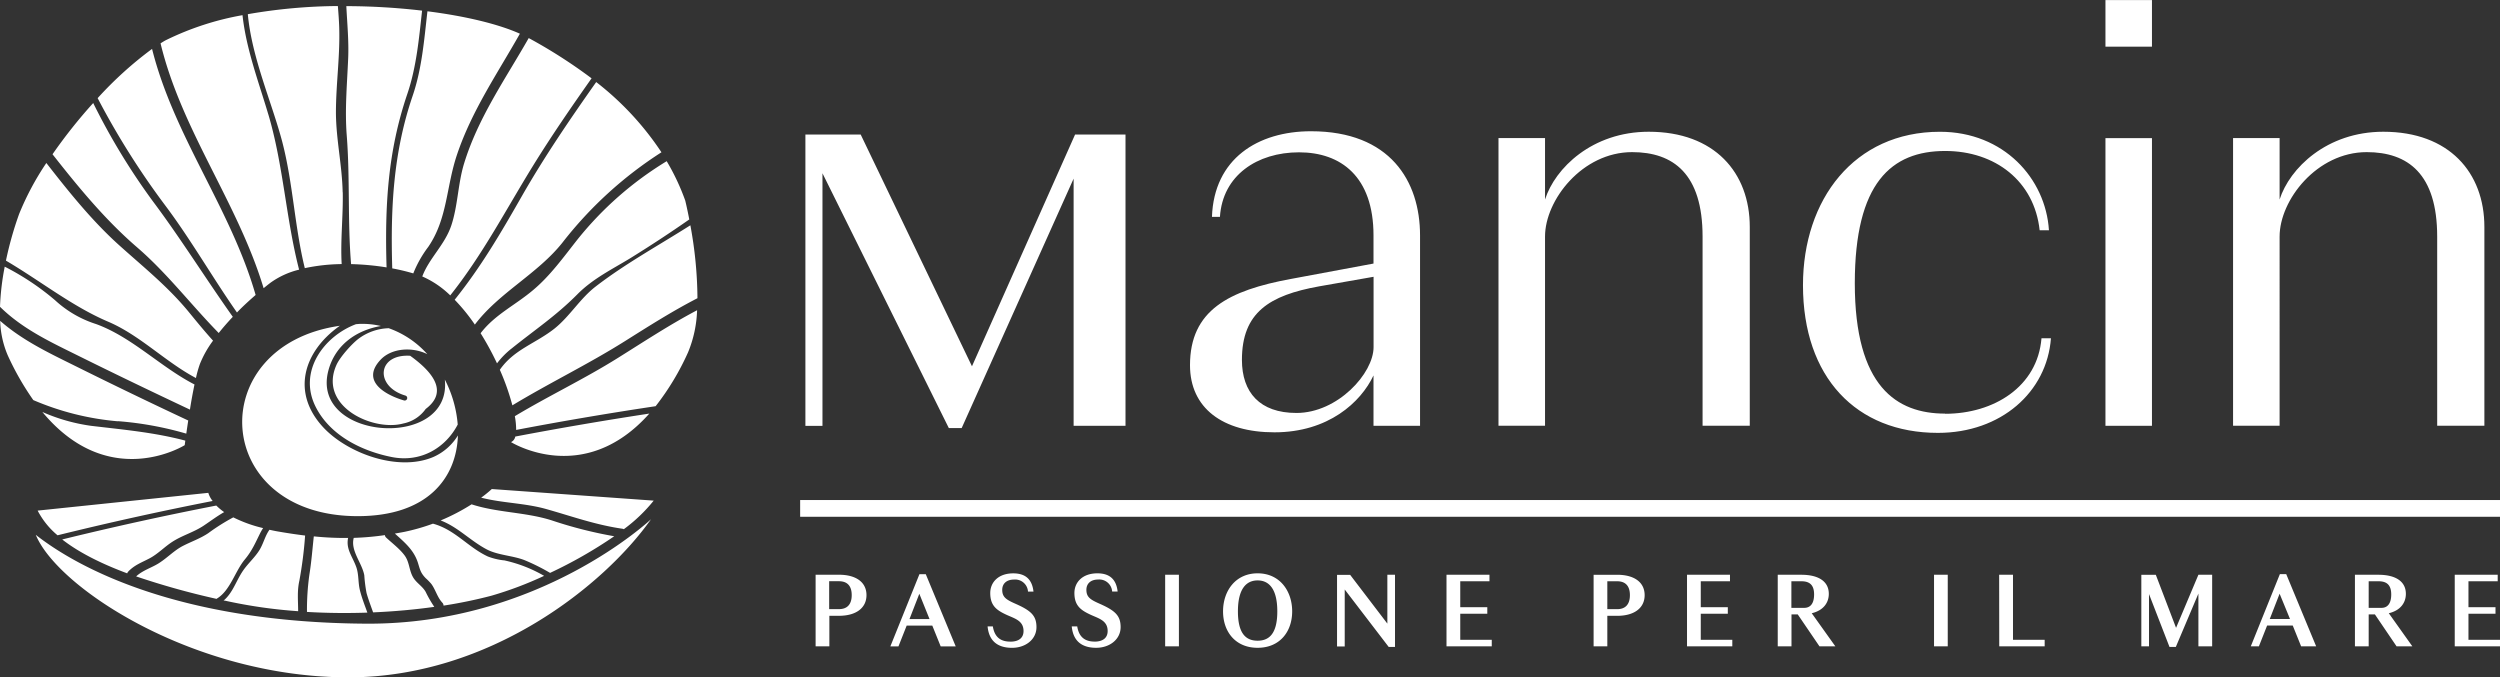
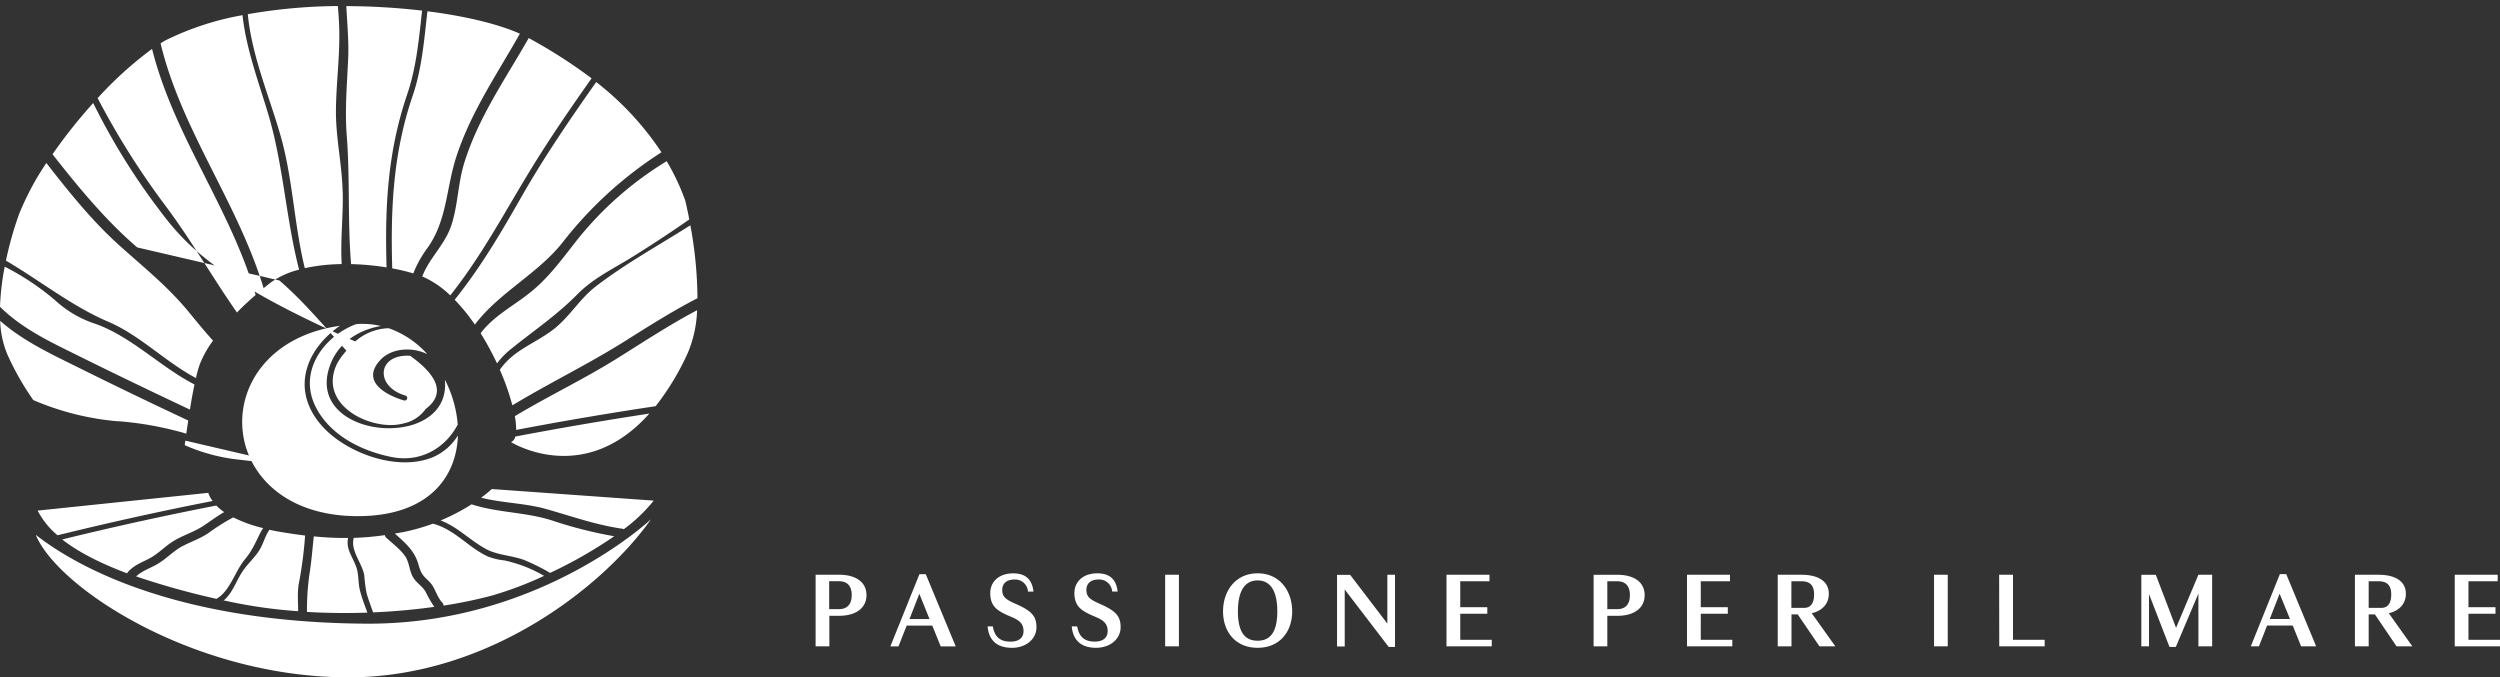
<svg xmlns="http://www.w3.org/2000/svg" id="Livello_1" data-name="Livello 1" viewBox="0 0 761.7 206.33">
  <rect x="0" y="0" width="761.7" height="206.33" fill="#333333" stroke="none" />
  <defs>
    <style>.cls-1{fill:#fff;}</style>
  </defs>
-   <path class="cls-1" d="M35.89,128.36a83.23,83.23,0,0,1-25.74-6.46,84.53,84.53,0,0,1-7.81-13.68A28.9,28.9,0,0,1,.05,97.76c6.78,5.94,14.74,9.72,22.66,13.64Q40,120,57.35,128.12c-.23,1.5-.43,2.88-.59,4a102.28,102.28,0,0,0-20.87-3.8M32.92,98c9.73,4.13,17.47,12.26,26.78,17.18a35,35,0,0,1,1.21-4.29,31.87,31.87,0,0,1,4-7.1c-2.46-2.72-4.81-5.57-7.2-8.5-6.29-7.71-13.52-13.52-20.76-20C28.5,67.82,21.23,58.8,14.12,49.66A84.5,84.5,0,0,0,5.81,65.24a107,107,0,0,0-4,14.17C12.32,85.58,22,93.35,32.92,98m45-8.16C76,91.51,74,93.32,72.2,95.21,64.72,84.51,58.15,73,50.44,62.72A238.44,238.44,0,0,1,29.75,29.9a113.33,113.33,0,0,1,16.58-15c6.68,26.7,24,48.64,31.56,75m3.87-55C78.92,25.27,75,15,73.89,4.62A87.26,87.26,0,0,0,50.6,12.21c-.53.27-1.11.63-1.68,1,6.42,26.58,23.56,48.58,31.4,74.6.69-.57,1.39-1.13,2.07-1.65a24.94,24.94,0,0,1,8.74-4c-4-15.48-4.78-31.81-9.37-47.29M29.26,98.73c11,4,19.64,13.09,30,18.41-.5,2.41-1,5.1-1.39,7.66-11.28-5.32-22.52-10.71-33.71-16.26C15.66,104.32,7,100.37,0,93.47A78.21,78.21,0,0,1,1.44,81.25a78.46,78.46,0,0,1,15.31,10.2,33.28,33.28,0,0,0,12.51,7.28M157,133a2.33,2.33,0,0,1-1.3,1.7s22.09,13.85,42.14-8.69q-20.47,3.12-40.84,7M56.46,134.25l-.18,1.38s-23,14.44-43.37-10.11a55.44,55.44,0,0,0,14.84,4.22c9.83,1.17,19.26,2,28.71,4.51m-14.7-58.9c9.09,7.82,16.51,17.58,24.88,26.11,1.32-1.66,2.76-3.31,4.29-4.93C62.62,84.82,55,72.55,46.49,61.21A201,201,0,0,1,28.4,31.39,155.84,155.84,0,0,0,16,47c8,10.18,16.15,20.08,25.8,28.38M190.31,104c-11.14,7-23,12.72-34.2,19.5a72.86,72.86,0,0,0-3.82-10.83c4.32-6.24,10.93-8,16.72-12.61,4.64-3.74,7.75-9.13,12.49-12.77,9.08-7,19.16-12.5,28.84-18.65a125.32,125.32,0,0,1,2.16,22.22c-7.59,3.9-14.89,8.55-22.19,13.14m-34.5,2.24c7-5.65,13.59-10,20.08-16.55,4.79-4.84,10.68-7.67,16.28-11.1,6-3.72,12-7.65,17.84-11.73-.68-3.52-1.23-5.75-1.23-5.75a69,69,0,0,0-5.65-12A103.77,103.77,0,0,0,175.92,73c-4.25,5.39-8.28,11-13.41,15.31C157,93,150.78,95.83,146.43,101.53a85.59,85.59,0,0,1,5,9.18,24.75,24.75,0,0,1,4.39-4.49m32.43,2.84c8-5,15.89-10.2,24.14-14.54a36.49,36.49,0,0,1-2.75,12.82,79,79,0,0,1-9.88,16.42q-21.3,3.19-42.5,7.23a22.65,22.65,0,0,0-.4-4.19c10.3-6.19,21.17-11.34,31.39-17.74M104.4,58.57c-.16-8.15-2-16-2.05-24.22,0-8.67,1.28-17.29,1-26-.07-2.22-.24-4.38-.41-6.51A165.12,165.12,0,0,0,75.51,4.32C76.7,17.53,82.82,31.17,86,43.22c3.29,12.63,3.76,25.87,6.87,38.48a57.21,57.21,0,0,1,11.23-1.24c-.41-7.35.47-14.48.33-21.89m1.09-56.7a202.42,202.42,0,0,1,23.08,1.37c-.95,8.56-1.71,17.19-4.5,25.39-6,17.68-6.87,34.19-6.32,52.84a79.82,79.82,0,0,0-10.81-1c-1.08-12.89-.31-26.15-1.32-39.14-.62-7.94.09-15.56.43-23.5.23-5.26-.29-10.62-.56-15.95m74.74,22A155,155,0,0,0,161.09,11.6C154,24.06,145.63,35.92,141.36,49.94c-1.84,6.08-1.86,12.74-3.84,18.7s-6.76,10-8.86,15.59A28.67,28.67,0,0,1,137.18,90C147,77.67,154,64.13,162.44,50.44c5.63-9.11,11.67-17.87,17.79-26.56M181.65,25a89.58,89.58,0,0,1,19.88,21.4,120.43,120.43,0,0,0-30.15,27.5c-7.55,9.53-19.39,15.29-26.7,25a57.28,57.28,0,0,0-6.15-7.57c8-10,13.93-20.1,20.6-31.8,6.87-12,14.64-23.34,22.52-34.53M130.49,75.21c5.87-8.58,5.43-18.22,8.74-28.06,4.5-13.41,12.38-24.84,19.17-36.88-6.49-2.91-16.51-5.35-28.17-6.83-1,8.67-1.67,17.45-4.49,25.71-5.94,17.41-6.77,34.28-6.23,52.62a62.74,62.74,0,0,1,6.41,1.53,34.65,34.65,0,0,1,4.57-8.09" />
+   <path class="cls-1" d="M35.89,128.36a83.23,83.23,0,0,1-25.74-6.46,84.53,84.53,0,0,1-7.81-13.68A28.9,28.9,0,0,1,.05,97.76c6.78,5.94,14.74,9.72,22.66,13.64Q40,120,57.35,128.12c-.23,1.5-.43,2.88-.59,4a102.28,102.28,0,0,0-20.87-3.8M32.92,98c9.73,4.13,17.47,12.26,26.78,17.18a35,35,0,0,1,1.21-4.29,31.87,31.87,0,0,1,4-7.1c-2.46-2.72-4.81-5.57-7.2-8.5-6.29-7.71-13.52-13.52-20.76-20C28.5,67.82,21.23,58.8,14.12,49.66A84.5,84.5,0,0,0,5.81,65.24a107,107,0,0,0-4,14.17C12.32,85.58,22,93.35,32.92,98m45-8.16C76,91.51,74,93.32,72.2,95.21,64.72,84.51,58.15,73,50.44,62.72A238.44,238.44,0,0,1,29.75,29.9a113.33,113.33,0,0,1,16.58-15c6.68,26.7,24,48.64,31.56,75m3.87-55C78.92,25.27,75,15,73.89,4.62A87.26,87.26,0,0,0,50.6,12.21c-.53.27-1.11.63-1.68,1,6.42,26.58,23.56,48.58,31.4,74.6.69-.57,1.39-1.13,2.07-1.65a24.94,24.94,0,0,1,8.74-4c-4-15.48-4.78-31.81-9.37-47.29M29.26,98.73c11,4,19.64,13.09,30,18.41-.5,2.41-1,5.1-1.39,7.66-11.28-5.32-22.52-10.71-33.71-16.26C15.66,104.32,7,100.37,0,93.47A78.21,78.21,0,0,1,1.44,81.25a78.46,78.46,0,0,1,15.31,10.2,33.28,33.28,0,0,0,12.51,7.28M157,133a2.33,2.33,0,0,1-1.3,1.7s22.09,13.85,42.14-8.69q-20.47,3.12-40.84,7M56.46,134.25l-.18,1.38a55.44,55.44,0,0,0,14.84,4.22c9.83,1.17,19.26,2,28.71,4.51m-14.7-58.9c9.09,7.82,16.51,17.58,24.88,26.11,1.32-1.66,2.76-3.31,4.29-4.93C62.62,84.82,55,72.55,46.49,61.21A201,201,0,0,1,28.4,31.39,155.84,155.84,0,0,0,16,47c8,10.18,16.15,20.08,25.8,28.38M190.31,104c-11.14,7-23,12.72-34.2,19.5a72.86,72.86,0,0,0-3.82-10.83c4.32-6.24,10.93-8,16.72-12.61,4.64-3.74,7.75-9.13,12.49-12.77,9.08-7,19.16-12.5,28.84-18.65a125.32,125.32,0,0,1,2.16,22.22c-7.59,3.9-14.89,8.55-22.19,13.14m-34.5,2.24c7-5.65,13.59-10,20.08-16.55,4.79-4.84,10.68-7.67,16.28-11.1,6-3.72,12-7.65,17.84-11.73-.68-3.52-1.23-5.75-1.23-5.75a69,69,0,0,0-5.65-12A103.77,103.77,0,0,0,175.92,73c-4.25,5.39-8.28,11-13.41,15.31C157,93,150.78,95.83,146.43,101.53a85.59,85.59,0,0,1,5,9.18,24.75,24.75,0,0,1,4.39-4.49m32.43,2.84c8-5,15.89-10.2,24.14-14.54a36.49,36.49,0,0,1-2.75,12.82,79,79,0,0,1-9.88,16.42q-21.3,3.19-42.5,7.23a22.65,22.65,0,0,0-.4-4.19c10.3-6.19,21.17-11.34,31.39-17.74M104.4,58.57c-.16-8.15-2-16-2.05-24.22,0-8.67,1.28-17.29,1-26-.07-2.22-.24-4.38-.41-6.51A165.12,165.12,0,0,0,75.51,4.32C76.7,17.53,82.82,31.17,86,43.22c3.29,12.63,3.76,25.87,6.87,38.48a57.21,57.21,0,0,1,11.23-1.24c-.41-7.35.47-14.48.33-21.89m1.09-56.7a202.42,202.42,0,0,1,23.08,1.37c-.95,8.56-1.71,17.19-4.5,25.39-6,17.68-6.87,34.19-6.32,52.84a79.82,79.82,0,0,0-10.81-1c-1.08-12.89-.31-26.15-1.32-39.14-.62-7.94.09-15.56.43-23.5.23-5.26-.29-10.62-.56-15.95m74.74,22A155,155,0,0,0,161.09,11.6C154,24.06,145.63,35.92,141.36,49.94c-1.84,6.08-1.86,12.74-3.84,18.7s-6.76,10-8.86,15.59A28.67,28.67,0,0,1,137.18,90C147,77.67,154,64.13,162.44,50.44c5.63-9.11,11.67-17.87,17.79-26.56M181.65,25a89.58,89.58,0,0,1,19.88,21.4,120.43,120.43,0,0,0-30.15,27.5c-7.55,9.53-19.39,15.29-26.7,25a57.28,57.28,0,0,0-6.15-7.57c8-10,13.93-20.1,20.6-31.8,6.87-12,14.64-23.34,22.52-34.53M130.49,75.21c5.87-8.58,5.43-18.22,8.74-28.06,4.5-13.41,12.38-24.84,19.17-36.88-6.49-2.91-16.51-5.35-28.17-6.83-1,8.67-1.67,17.45-4.49,25.71-5.94,17.41-6.77,34.28-6.23,52.62a62.74,62.74,0,0,1,6.41,1.53,34.65,34.65,0,0,1,4.57-8.09" />
  <path class="cls-1" d="M111.93,186.65c-6.08.21-12.27.15-18.4-.21a76.67,76.67,0,0,1,.74-11.4c.62-3.84.92-7.75,1.34-11.62a93.06,93.06,0,0,0,10.45.48c-.71,3.43,1.32,5.61,2.48,8.85.83,2.32.52,4.74,1.13,7.14s1.46,4.52,2.26,6.76M149.84,149a35.83,35.83,0,0,1-3.24,2.63c6.53,1.67,13.32,1.63,19.83,3.47,7.92,2.23,14.9,4.79,23.23,6a1.36,1.36,0,0,1,.4.14,48.43,48.43,0,0,0,9.11-8.71Zm-59,37.22A151.35,151.35,0,0,1,68.49,183L68.1,183c2.89-2.41,3.82-6.06,6-9.2,1.51-2.19,3.61-4,5-6.28,1.23-2.07,1.66-4.24,3-6.11.75.16,1.48.33,2.29.47,3,.53,5.82.95,8.57,1.29a124.08,124.08,0,0,1-1.75,13.76c-.72,3.19-.37,6.15-.37,9.38m62.66-15.58a19.69,19.69,0,0,1-4.87-1.18c-6.06-2.82-10-8.19-16.72-10a61.7,61.7,0,0,1-8.78,2.51c-1,.2-1.89.34-2.82.51,2.92,2.65,5.74,4.94,7,8.83.65,2.06.77,3.07,2.35,4.72a17.83,17.83,0,0,1,1.77,1.81c1.33,1.83,1.77,4,3.35,5.71a1.3,1.3,0,0,1,.36.88,143.49,143.49,0,0,0,14.52-3,109.9,109.9,0,0,0,16.12-6.07,42.06,42.06,0,0,0-12.25-4.74m-136-7.62a24.52,24.52,0,0,1-6.06-7.52l52-5.41a7.17,7.17,0,0,0,1.32,2.48q-23.76,4.65-47.24,10.45M111,175.38a44.43,44.43,0,0,0,.68,5.3c.56,2,1.31,3.94,2,5.9,6.44-.28,12.72-.85,18.64-1.68a36.46,36.46,0,0,1-2.63-4.57c-1-1.77-2.83-2.71-3.84-4.46-1.23-2.12-1.08-4.61-2.57-6.63s-3.77-3.72-5.63-5.45a1.16,1.16,0,0,1-.38-.75,84.57,84.57,0,0,1-9.49.84c-1.07,3.94,2.59,7.67,3.23,11.5m76.14-12a137.43,137.43,0,0,1-19.55,11.17,62.39,62.39,0,0,0-7.85-3.91c-3.61-1.39-8.09-1.47-11.49-3.27-5.05-2.68-8.68-6.76-14-8.8a62.19,62.19,0,0,0,9.42-4.91c8,2.6,16.53,2.34,24.58,4.94a130.81,130.81,0,0,0,18.85,4.78M79.51,162a9.7,9.7,0,0,1,.66-1.1,41.31,41.31,0,0,1-9.09-3.27,63.22,63.22,0,0,0-7.66,4.84c-2.48,1.65-5.14,2.54-7.75,3.89s-4.74,3.65-7.31,5.26c-2.28,1.43-4.87,2.13-6.88,4A236.92,236.92,0,0,0,66,182.47a.89.89,0,0,1,.14-.13c4-2.42,5.5-8.34,8.46-11.89,2.33-2.81,3.27-5.26,4.87-8.41M19,164.35q23.32-5.73,46.9-10.32a18.09,18.09,0,0,0,2.4,2c-2.17,1.23-4.12,2.71-6.23,4.12-3,2-6.36,2.91-9.35,4.79-2.53,1.58-4.53,3.8-7.19,5.2-2.42,1.27-4.54,2-6.45,4a1.41,1.41,0,0,0-.32.55c-7.36-2.75-14.43-6.13-19.76-10.29m-8.1-1.45c6.67,16.28,48.59,43.62,95.71,43.42,42.7-.17,77.51-28,91.75-48.18,0,0-34,32.17-86.86,31.83-57.33-.36-87.94-17.13-100.6-27.07" />
-   <path class="cls-1" d="M694.55,60.77V42.07H680.37v87.64h14.18V72.06c0-11.1,11.35-25.71,26.54-25.71,12.55,0,21.47,6.62,21.47,25.71v57.65h14.38V69.14c0-16.55-10.74-29-30.79-29-17.22,0-28.56,11.1-31.6,20.65m-38.89-18.7H641.49v87.64h14.17Zm0-42.07H641.49V14.22h14.17Zm-63,126c-14.78,0-27.54-8.18-27.54-39.73C565.13,55.7,576.27,46,592.67,46c15.19,0,27.15,9.16,28.77,24.15h2.83c-1-15.77-13.77-30-33.22-30-26.13,0-41.72,20.65-41.72,46.74,0,28.05,16.2,45,41.12,45,19.24,0,33.21-12.46,34.43-28.82H622c-1.21,14.8-14.58,23-29.37,23M470.74,60.77V42.07H456.56v87.64h14.18V72.06c0-11.1,11.34-25.71,26.53-25.71,12.56,0,21.47,6.62,21.47,25.71v57.65h14.38V69.14c0-16.55-10.73-29-30.79-29-17.21,0-28.56,11.1-31.59,20.65m-52.26,68.94h14.18v-58c0-16.55-9.12-31.74-33.22-31.74-16.21,0-29.57,8.37-30.18,26.09h2.43c.81-12.65,11.34-19.67,24.1-19.67s22.69,7.4,22.69,25.32v8.57l-25.12,4.68c-19,3.5-30.79,9.54-30.79,26.29,0,13.05,9.93,20.45,25.73,20.45,16.41,0,26.33-9.15,30.18-17.33ZM395,125.82c-11.14,0-16.61-6.24-16.61-16.17,0-14.41,8.31-19.67,23.5-22.4l16.61-2.92v21.43c0,8-10.94,20.06-23.5,20.06m-105.91,4.61H293l34.11-76v75.3h15.81V41H327.55L296.14,111.6,262.24,41H245.39v88.75h5.2V52.79Z" />
  <path class="cls-1" d="M747.91,196.93H761.7v-2h-9.61V187h8.24v-2h-8.24V177.1H761v-2H747.91Zm-17.72,0H735l-7.18-10.09c3.52-.84,5.2-3.17,5.2-5.91,0-3.79-3.13-5.81-8.37-5.81H717.5v21.81h4.19v-9.74h1.89Zm-5.5-19.83c2.29,0,3.87.93,3.87,4s-1.36,4.1-2.95,4.1h-3.92V177.1Zm-23.58,19.83h4.58l-9.12-22h-1.94l-8.86,22h2.47l2.51-6.35h7.8Zm-3.39-8.33h-6.17l3-7.71ZM661,197.11h1.93l6.88-16.26v16.08H674V175.12h-4.19L663,191.29l-6.17-16.17h-4.41v21.81h2.34V181Zm-51.87-.18h13.84v-2h-9.65V175.12H609.1Zm-19.87,0h4.18V175.12h-4.18Zm-34.9,0h4.84L552,186.84c3.53-.84,5.2-3.17,5.2-5.91,0-3.79-3.13-5.81-8.37-5.81h-7.19v21.81h4.19v-9.74h1.9Zm-5.51-19.83c2.29,0,3.87.93,3.87,4s-1.36,4.1-3,4.1h-3.92V177.1ZM514,196.93h13.8v-2h-9.61V187h8.24v-2h-8.24V177.1h8.9v-2H514Zm-21.28-9.3c5.2,0,8.37-2.38,8.37-6.3s-3.17-6.21-8.37-6.21h-7.18v21.81h4.18v-9.3Zm0-10.53c2.25,0,3.88,1.15,3.88,4.23s-1.63,4.27-3.88,4.27h-3v-8.5Zm-52,19.83h13.79v-2h-9.6V187h8.24v-2h-8.24V177.1h8.9v-2H440.72Zm-15.69.18v-22H422.7V190l-11.33-14.85h-4v21.81h2.34V179.61l13.4,17.5H425v-.05Zm-41.86-1.9c-3.52,0-6-2.11-6-8.94s2.52-9.43,6-9.43,6,2.6,6,9.43-2.51,8.94-6,8.94m0-20.53c-6.78,0-10.53,5.42-10.53,11.59s3.75,11.1,10.53,11.1,10.53-4.94,10.53-11.1-3.74-11.59-10.53-11.59M355,196.93h4.19V175.12H355Zm-21.46-1.45c-2.64,0-4.76-1.06-5.33-4.63h-1.67c.44,4.71,3.35,6.52,7.44,6.52s7.45-2.55,7.45-6.3c0-3.57-1.76-5.07-6.43-7.14-2.78-1.23-4-2-4-4.23,0-1.81,1.23-3.13,3.61-3.13a3.93,3.93,0,0,1,4.24,3.66h1.67c-.44-4-2.73-5.55-6.17-5.55-4.54,0-7,2.73-7,6,0,3.92,2,5.29,5.2,6.74,2.51,1.1,4.93,1.81,4.93,4.85,0,2-1.36,3.22-4,3.22m-25.64,0c-2.65,0-4.76-1.06-5.34-4.63H300.9c.44,4.71,3.35,6.52,7.45,6.52s7.44-2.55,7.44-6.3c0-3.57-1.76-5.07-6.43-7.14-2.78-1.23-4-2-4-4.23,0-1.81,1.24-3.13,3.62-3.13a3.92,3.92,0,0,1,4.23,3.66h1.67c-.44-4-2.73-5.55-6.17-5.55-4.54,0-7,2.73-7,6,0,3.92,2,5.29,5.2,6.74,2.51,1.1,4.94,1.81,4.94,4.85,0,2-1.37,3.22-4,3.22m-21.24,1.45h4.58l-9.12-22h-1.94l-8.86,22h2.47l2.51-6.35h7.8Zm-3.4-8.33H277.1l3-7.71Zm-27.58-1c5.2,0,8.37-2.38,8.37-6.3s-3.17-6.21-8.37-6.21H248.5v21.81h4.19v-9.3Zm0-10.53c2.24,0,3.87,1.15,3.87,4.23s-1.63,4.27-3.87,4.27h-3v-8.5Z" />
  <path class="cls-1" d="M125,108.4c-10.14-.64-10.87,9.36-1.49,12.12a.77.77,0,0,1-.42,1.49c-5.39-1.59-13.33-5.77-7.17-12.37,3.39-3.64,9.74-4,14.28-1.73A28.48,28.48,0,0,0,118.44,100a16.18,16.18,0,0,0-9.18,3.19c-2.1,1.59-5.67,5.59-6.75,8-5.63,12.6,11.14,20.35,20.35,17.84a11,11,0,0,0,6.84-4.43q8.7-6.53-4.71-16.19m10.54,7.23c2.28,21.68-41.19,18.61-35.47-2.78,2.11-7.87,8.64-12.28,16-13.53a24.49,24.49,0,0,0-6.28-.65c-.45,0-.86.07-1.31.09C98.68,102.43,90.72,113.2,96.2,124c4.44,8.75,14.08,13.43,23.11,15.24s16.53-2.93,20.15-9.89a36.13,36.13,0,0,0-3.93-13.7m-32-16.39c-41.79,6-39.14,58,5.45,58,21.34,0,30.11-11.67,30.54-24.59a16.65,16.65,0,0,1-7.55,6.59c-10.74,4.54-26.14-1.17-33.48-9.06-9.71-10.45-6.17-22.86,4.77-30.74l.27-.18" />
-   <rect class="cls-1" x="243.79" y="152.35" width="517.91" height="5.1" />
</svg>